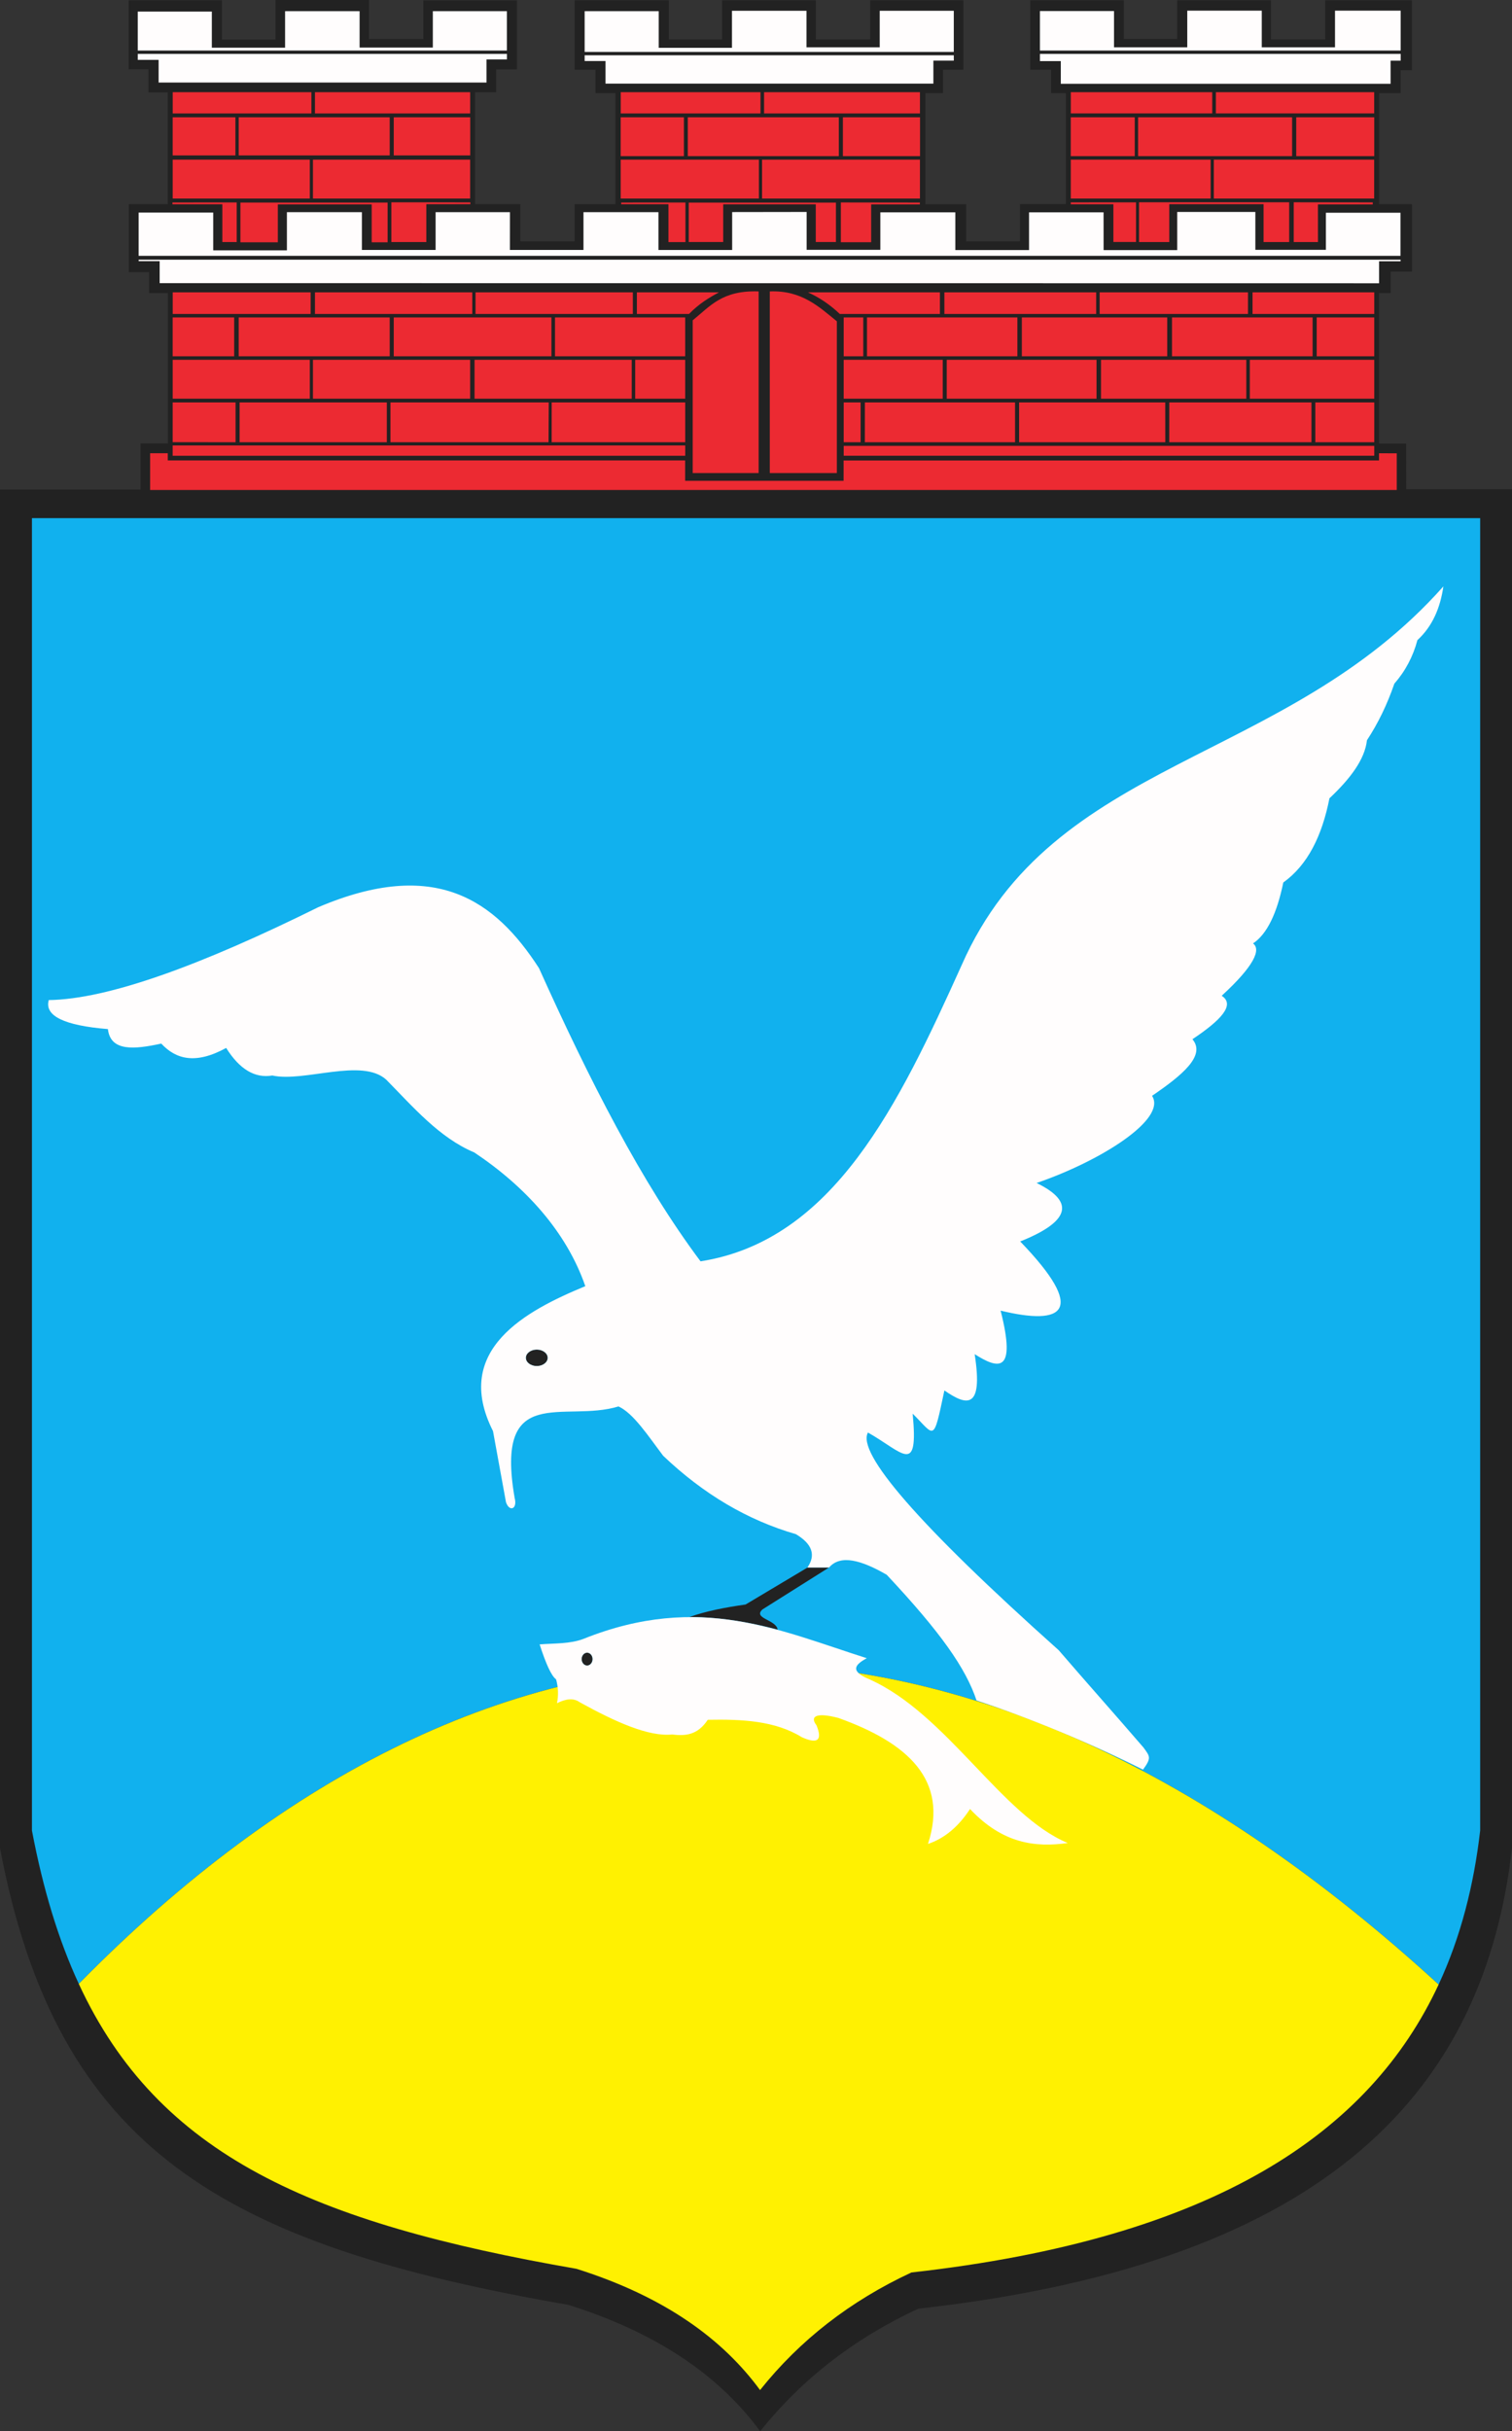
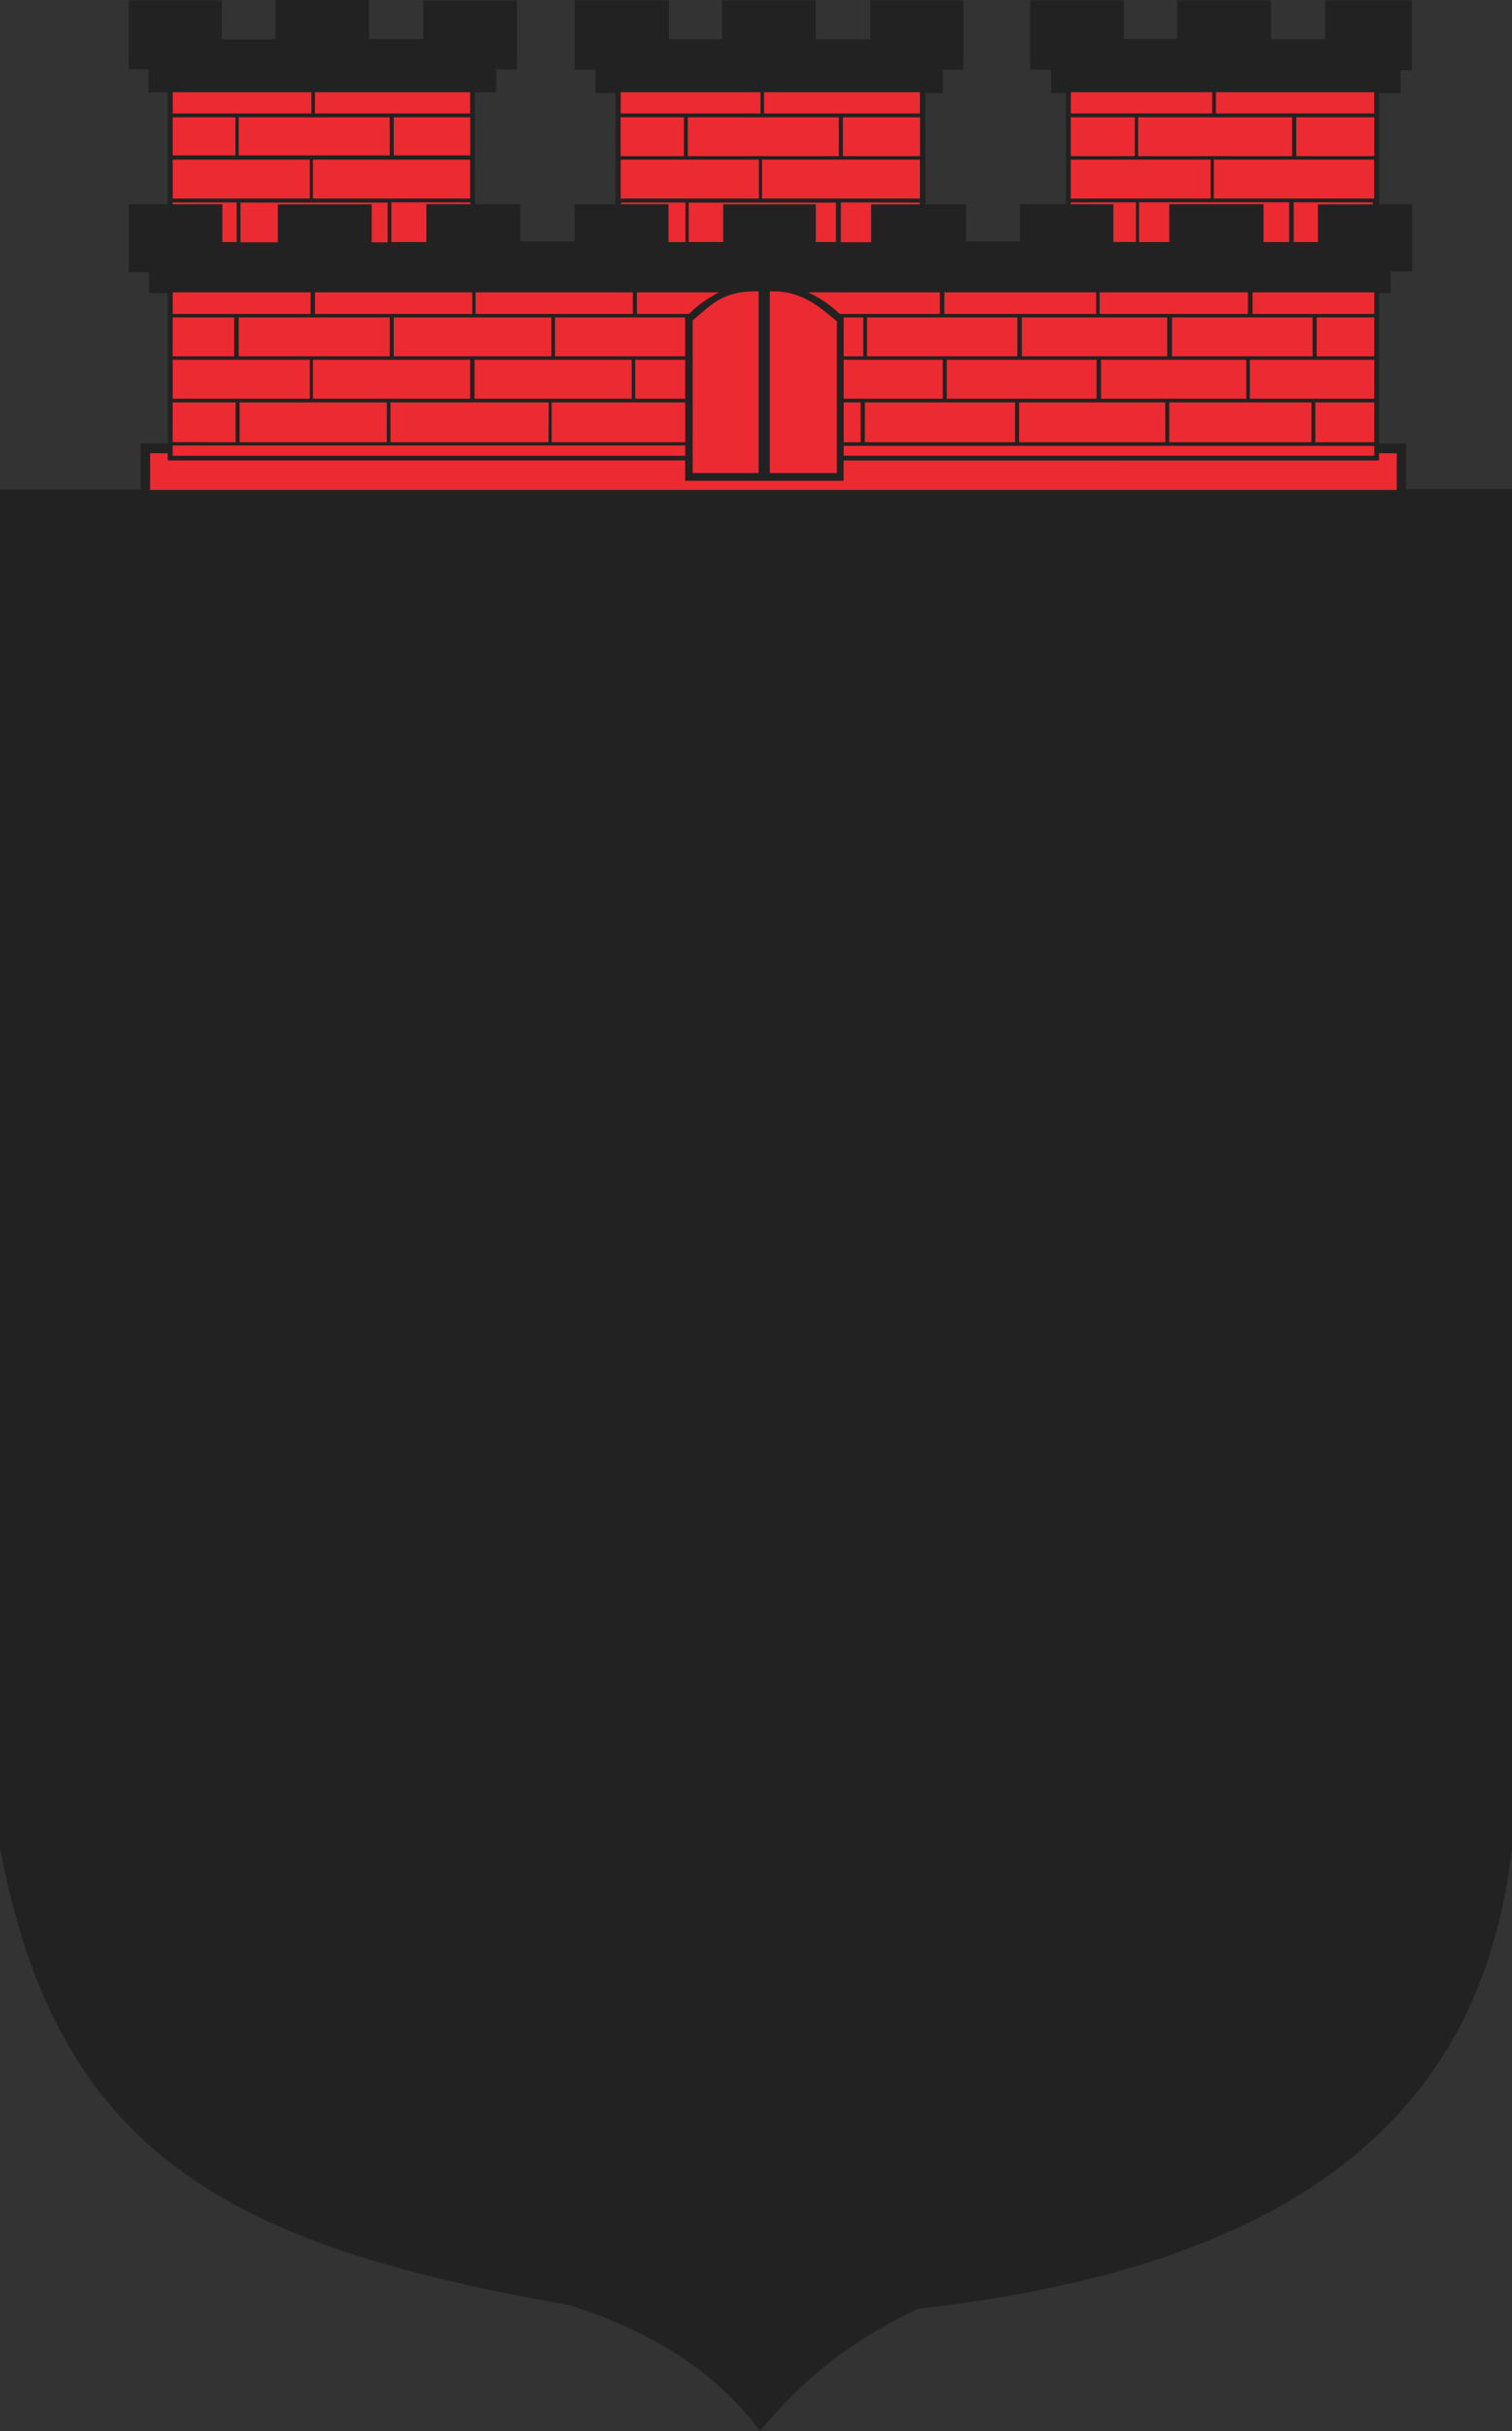
<svg width="485.879" height="780.797">
  <rect width="100%" height="100%" fill="#333333" stroke="none" />
  <defs>
    <marker id="ArrowEnd" viewBox="0 0 10 10" refX="0" refY="5" markerUnits="strokeWidth" markerWidth="4" markerHeight="3" orient="auto">
-       <path d="M 0 0 L 10 5 L 0 10 z" />
+       <path d="M 0 0 L 0 10 z" />
    </marker>
    <marker id="ArrowStart" viewBox="0 0 10 10" refX="10" refY="5" markerUnits="strokeWidth" markerWidth="4" markerHeight="3" orient="auto">
      <path d="M 10 0 L 0 5 L 10 10 z" />
    </marker>
  </defs>
  <g>
    <path style="stroke:none; fill-rule:evenodd; fill:#222222" d="M 41.402 65.574L 53.91 65.574L 53.91 29.668L 47.731 29.668L 47.731 22.258L 41.355 22.258L 41.355 0.102L 71.321 0.102L 71.321 12.691L 88.512 12.691L 88.512 0L 118.571 0L 118.571 12.543L 136.035 12.543L 136.035 0.117L 166.114 0.117L 166.114 22.301L 159.442 22.301L 159.442 29.629L 152.664 29.629L 152.664 65.578L 167.211 65.578L 167.211 77.5L 184.656 77.5L 184.656 65.582L 197.77 65.582L 197.77 29.891L 191.36 29.891L 191.36 22.406L 184.653 22.406L 184.653 0.098L 214.914 0.098L 214.914 12.672L 232.059 12.672L 232.059 0.098L 262.172 0.098L 262.172 12.672L 279.617 12.672L 279.617 0.098L 309.582 0.098L 309.582 22.406L 303.024 22.406L 303.024 29.891L 297.36 29.891L 297.36 65.598L 310.477 65.598L 310.477 77.496L 327.774 77.496L 327.774 65.543L 342.528 65.543L 342.528 29.887L 337.758 29.887L 337.758 22.398L 331.051 22.398L 331.051 0.098L 361.164 0.098L 361.164 12.523L 378.309 12.523L 378.309 0.098L 408.422 0.098L 408.422 12.672L 425.864 12.672L 425.864 0.098L 453.723 0.098L 453.723 22.559L 450.094 22.559L 450.094 29.898L 443.196 29.898L 443.196 65.574L 453.746 65.574L 453.746 87.234L 446.887 87.234L 446.887 94.121L 443.16 94.121L 443.16 142.461L 451.875 142.461L 451.891 157.113L 485.879 157.113L 485.879 593.52C 477.094 669.555 429.149 726.496 295.059 741.438C 274.555 750.961 257.629 764.082 244.281 780.797C 232.024 764.121 212.832 749.691 182.672 740.207C 71.66 720.965 18.371 690.484 0 593.52L 0 157.227L 45.153 157.227L 45.153 142.414L 53.961 142.414L 53.961 94.121L 47.914 94.121L 47.914 87.375L 41.391 87.375L 41.391 65.574" />
-     <path style="stroke:none; fill-rule:evenodd; fill:#11b1ee" d="M 462.289 637.332C 312.688 500.266 160.254 499.84 25.32 637.102C 18.801 623.031 13.844 606.766 10.266 587.871L 10.266 166.41L 475.649 166.41L 475.649 587.871C 473.614 605.539 469.371 622.137 462.293 637.336L 462.289 637.332zM 188.668 530.754C 189.637 530.754 190.426 531.68 190.426 532.82C 190.426 533.957 189.637 534.887 188.668 534.887C 187.699 534.887 186.906 533.961 186.906 532.82C 186.906 531.684 187.696 530.754 188.668 530.754zM 172.492 433.418C 174.422 433.418 176 434.605 176 436.062C 176 437.52 174.426 438.707 172.492 438.707C 170.563 438.707 168.985 437.52 168.985 436.062C 168.985 434.605 170.559 433.418 172.492 433.418zM 239.602 515.281L 259.481 503.422L 266.371 503.422C 259.246 507.906 252.117 512.394 244.992 516.883C 241.883 519.805 249.446 520.129 249.895 523.34C 241.711 521.18 231.961 519.309 221.586 519.301C 226.684 517.437 233.176 516.195 239.602 515.285" />
-     <path style="stroke:none; fill-rule:evenodd; fill:#fff101" d="M 462.293 637.34C 440.149 684.926 390.207 718.934 292.879 729.801C 273.238 738.941 257.028 751.531 244.242 767.566C 232.504 751.566 214.121 737.723 185.235 728.617C 100.504 713.902 50.883 692.34 25.316 637.109C 160.254 499.84 312.692 500.262 462.297 637.336" />
    <path style="stroke:none; fill-rule:evenodd; fill:#ec2a32" d="M 55.504 93.891L 99.821 93.891L 99.821 100.828L 55.504 100.828L 55.504 93.891zM 151.766 93.891L 101.211 93.891L 101.211 100.828L 151.766 100.828L 151.766 93.891zM 203.367 93.887L 152.813 93.887L 152.813 100.824L 203.367 100.824L 203.367 93.887zM 204.66 93.887L 231.051 93.887C 227.817 95.598 224.59 97.578 221.418 100.824L 204.66 100.824L 204.66 93.887zM 75.254 101.945L 55.488 101.945L 55.488 114.422L 75.254 114.422L 75.254 101.945zM 76.703 101.945L 125.231 101.945L 125.231 114.422L 76.703 114.422L 76.703 101.945zM 177.203 101.945L 126.531 101.945L 126.531 114.422L 177.203 114.422L 177.203 101.945zM 178.348 101.945L 220.184 101.945L 220.184 114.422L 178.348 114.422L 178.348 101.945zM 220.184 128.043L 204.117 128.043L 204.117 115.555L 220.184 115.555L 220.184 128.043zM 152.492 128.043L 203.012 128.043L 203.012 115.555L 152.492 115.555L 152.492 128.043zM 100.563 128.039L 151.082 128.039L 151.082 115.551L 100.563 115.551L 100.563 128.039zM 99.559 128.039L 55.496 128.039L 55.496 115.551L 99.559 115.551L 99.559 128.039zM 75.696 129.246L 55.492 129.246L 55.488 142.008L 75.699 142.016L 75.699 129.242L 75.696 129.246zM 77 129.246L 124.305 129.246L 124.305 142.02L 77 142.02L 77 129.246zM 176.34 129.246L 125.473 129.246L 125.473 142.02L 176.274 142.023L 176.336 129.246L 176.34 129.246zM 247.375 151.922L 268.922 151.922L 268.922 103.184C 263.246 98.578 257.617 93.168 247.375 93.586L 247.375 151.922zM 276.551 129.246L 271.121 129.246L 271.121 142.02L 276.551 142.023L 276.551 129.246zM 277.41 101.945L 271.121 101.945L 271.121 114.422L 277.41 114.422L 277.41 101.945zM 302.043 93.887L 259.641 93.887C 263.399 95.582 266.75 97.871 269.864 100.824L 302.039 100.824L 302.039 93.887L 302.043 93.887zM 303.477 93.887L 352.254 93.887L 352.254 100.824L 303.477 100.824L 303.477 93.887zM 401.039 93.887L 353.371 93.887L 353.371 100.824L 401.039 100.824L 401.039 93.887zM 402.5 93.887L 441.617 93.887L 441.617 100.824L 402.5 100.824L 402.5 93.887zM 441.614 101.945L 423.117 101.945L 423.117 114.422L 441.614 114.422L 441.614 101.945zM 376.617 101.945L 421.805 101.945L 421.805 114.422L 376.617 114.422L 376.617 101.945zM 375.086 101.945L 328.367 101.945L 328.367 114.422L 375.086 114.422L 375.086 101.945zM 278.606 101.945L 326.938 101.945L 326.938 114.422L 278.606 114.422L 278.606 101.945zM 271.117 128.043L 302.946 128.043L 302.946 115.555L 271.117 115.555L 271.117 128.043zM 352.367 128.043L 304.238 128.043L 304.238 115.555L 352.367 115.555L 352.367 128.043zM 353.809 128.043L 400.496 128.043L 400.496 115.555L 353.809 115.555L 353.809 128.043zM 441.617 128.043L 401.625 128.043L 401.625 115.555L 441.617 115.555L 441.617 128.043zM 441.625 129.246L 422.68 129.246L 422.68 142.02L 441.617 142.023L 441.625 129.246zM 375.754 129.246L 421.434 129.246L 421.434 142.02L 375.738 142.023L 375.754 129.246zM 374.449 129.246L 327.488 129.246L 327.488 142.02L 374.461 142.023L 374.449 129.246zM 277.934 129.246L 326.188 129.246L 326.188 142.02L 277.918 142.023L 277.934 129.246zM 271.121 143.18L 441.617 143.18L 441.617 146.359L 271.121 146.359L 271.121 143.18zM 55.488 143.051L 220.196 143.051L 220.196 146.367L 55.488 146.367L 55.488 143.051zM 48.25 145.551L 53.914 145.551L 53.914 147.867L 220.168 147.863L 220.168 154.406L 271.086 154.402L 271.09 147.894L 443.141 147.871L 443.137 145.574L 448.844 145.578L 448.844 157.363L 48.246 157.363L 48.246 145.555L 48.25 145.551zM 243.785 151.922L 222.598 151.922L 222.598 102.875C 228.274 98.27 232.11 93.172 243.785 93.586L 243.785 151.922zM 177.285 129.246L 220.192 129.246L 220.192 142.02L 177.274 142.023L 177.285 129.246zM 221.321 65.074L 268.625 65.074L 268.625 77.734L 262.145 77.734L 262.145 65.609L 232.403 65.609L 232.403 77.734L 221.328 77.734L 221.328 65.074L 221.321 65.074zM 77.25 65.051L 124.555 65.051L 124.555 77.824L 119.446 77.824L 119.446 65.641L 89.281 65.641L 89.281 77.824L 77.254 77.824L 77.254 65.051L 77.25 65.051zM 366.028 64.969L 414.278 64.969L 414.278 77.742L 406.051 77.742L 406.051 65.574L 375.75 65.574L 375.75 77.742L 366.031 77.742L 366.031 64.969L 366.028 64.969zM 390.059 63.758L 441.586 63.758L 441.586 51.27L 390.059 51.27L 390.059 63.758zM 389.035 63.758L 344.094 63.758L 344.094 51.27L 389.035 51.27L 389.035 63.758zM 441.614 37.664L 416.543 37.664L 416.543 50.141L 441.614 50.141L 441.614 37.664zM 365.723 37.664L 415.219 37.664L 415.219 50.141L 365.723 50.141L 365.723 37.664zM 364.649 37.664L 344.086 37.664L 344.086 50.141L 364.649 50.141L 364.649 37.664zM 441.594 29.609L 390.723 29.609L 390.723 36.426L 441.594 36.426L 441.594 29.609zM 344.102 29.609L 389.551 29.609L 389.551 36.426L 344.102 36.426L 344.102 29.609zM 244.883 63.754L 295.621 63.754L 295.621 51.266L 244.883 51.266L 244.883 63.754zM 243.871 63.754L 199.457 63.754L 199.457 51.266L 243.871 51.266L 243.871 63.754zM 295.649 37.66L 270.86 37.66L 270.86 50.137L 295.649 50.137L 295.649 37.66zM 221.024 37.66L 269.551 37.66L 269.551 50.137L 221.024 50.137L 221.024 37.66zM 219.774 37.66L 199.453 37.66L 199.453 50.137L 219.774 50.137L 219.774 37.66zM 295.625 29.605L 245.535 29.605L 245.535 36.43L 295.625 36.43L 295.625 29.605zM 199.469 29.605L 244.387 29.605L 244.387 36.43L 199.469 36.43L 199.469 29.605zM 125.77 64.969L 125.77 77.742L 137 77.746L 137 65.578L 151.16 65.578L 151.16 65.008L 136.887 64.977L 125.766 64.977L 125.77 64.969zM 270.207 65.016L 270.207 77.793L 279.946 77.793L 279.946 65.644L 295.598 65.644L 295.598 65.055L 270.203 65.02L 270.207 65.016zM 415.742 64.965L 415.742 77.742L 423.528 77.742L 423.52 65.633L 441.137 65.633L 441.137 65.004L 415.742 64.969L 415.742 64.965zM 76.067 65.016L 55.418 65.027L 55.418 65.605L 71.453 65.605L 71.453 77.738L 76.063 77.738L 76.063 65.012L 76.067 65.016zM 220.27 65.043L 199.621 65.051L 199.621 65.582L 214.813 65.582L 214.813 77.758L 220.266 77.758L 220.266 65.035L 220.27 65.043zM 365.063 64.992L 344.09 65L 344.09 65.598L 357.781 65.598L 357.781 77.711L 365.059 77.711L 365.059 64.984L 365.063 64.992zM 100.563 63.758L 151.082 63.758L 151.082 51.27L 100.563 51.27L 100.563 63.758zM 99.559 63.758L 55.496 63.758L 55.496 51.27L 99.559 51.27L 99.559 63.758zM 151.11 37.664L 126.531 37.664L 126.531 49.914L 151.11 49.914L 151.11 37.664zM 76.703 37.664L 125.231 37.664L 125.231 49.914L 76.703 49.914L 76.703 37.664zM 75.649 37.664L 55.492 37.664L 55.492 49.914L 75.649 49.914L 75.649 37.664zM 151.086 29.609L 101.211 29.609L 101.211 36.43L 151.086 36.43L 151.086 29.609zM 55.504 29.609L 100.067 29.609L 100.067 36.43L 55.504 36.43" />
-     <path style="stroke:none; fill-rule:evenodd; fill:#fffdfd" d="M 173.399 528.094C 178.184 527.723 183.211 527.965 187.492 526.324C 224.848 511.355 250.93 523.793 278.531 532.523C 274.992 534.488 272.731 536.555 279.41 539.316C 304.281 550.422 321.961 583.16 343.137 591.883C 332.664 593.363 322.188 592.086 311.715 580.957C 307.996 586.664 303.492 590.406 298.207 592.18C 304.914 571.605 291.699 559.695 269.43 551.719C 262.227 549.828 260.176 551.219 262.383 554.078C 264.34 558.898 262.774 560.18 257.688 557.914C 249.082 552.586 238.406 552.098 227.442 552.305C 224.117 557.336 220.102 557.527 215.988 557.027C 208.43 557.793 197.809 553.02 186.328 546.691C 184.231 545.164 181.703 545.621 178.988 546.984C 179.504 544.465 179.406 541.828 178.696 539.309C 177.153 538.207 175.364 534.156 173.41 528.086L 173.399 528.094zM 188.668 530.754C 189.637 530.754 190.43 531.68 190.43 532.82C 190.43 533.957 189.641 534.887 188.668 534.887C 187.699 534.887 186.906 533.961 186.906 532.82C 186.906 531.684 187.696 530.754 188.668 530.754zM 15.609 321.172C 34.855 320.93 64.883 309.844 102.285 291.344C 139.797 275.391 159.055 289.016 173.203 310.918C 189.375 346.852 206.262 379.922 225.117 405.074C 267.871 398.367 288.793 354.77 309.012 309.984C 338.414 243.031 412.633 245.934 463.824 188.328C 462.828 195.27 460.285 201.18 455.485 205.574C 454.071 210.871 451.598 215.531 448.071 219.555C 445.77 226.25 442.836 232.309 439.266 237.73C 438.582 243.945 433.824 250.16 427.215 256.375C 424.848 268.375 420.25 277.785 412.383 283.41C 410.367 293.23 407.203 299.969 402.653 302.984C 405.297 304.914 403.055 310.199 392.59 319.789C 397.039 322.684 392.324 327.656 383.188 333.746C 387.617 339.004 379.789 345.383 370.211 351.922C 375.047 359.457 353.551 372.93 333.106 379.914C 346.098 386.227 343.125 392.59 327.84 398.691C 349.446 421.078 341.848 425.824 321.547 420.906C 326.727 441.312 320.762 439.676 313.207 434.887C 316.063 453.18 310.383 451.301 303.477 446.539C 299.84 463.699 300.512 461.137 293.281 453.996C 295.223 474.191 290.153 466.406 278.914 460.055C 275.297 466.566 294.738 489.34 340.227 529.973C 349.188 540.379 358.485 550.793 367.446 561.203C 369.52 564.062 370.102 564.516 367.301 568.316C 350.086 559.699 331.578 552.008 313.813 546.098C 310.332 535.691 302.27 524.227 284.949 505.738C 276.817 501.035 270.078 499.133 266.41 503.41C 264.094 503.41 261.778 503.41 259.461 503.41C 262.242 499.391 261.004 495.816 255.754 492.691C 240.246 488.215 226.031 479.824 213.114 467.523C 208.324 461.199 203.535 453.828 198.746 451.676C 181.262 457.016 158.926 443.793 165.375 481.039C 166.352 484.609 163.731 485.699 162.598 482.434C 161.207 474.824 159.817 467.207 158.426 459.594C 145.18 433.426 169.211 420.852 188.09 413.051C 182.031 395.555 168.836 381.074 152.403 370.102C 141.16 365.391 132.727 355.457 124.129 346.75C 116.301 339.617 97.774 347.641 87.512 345.398C 81.922 346.355 76.977 343.41 72.68 336.543C 62.813 341.945 56.504 340.172 51.824 335.148C 43.18 337.027 35.512 337.766 34.676 330.488C 20.562 329.34 14.227 326.23 15.672 321.168L 15.609 321.172zM 172.492 433.418C 174.422 433.418 176 434.605 176 436.062C 176 437.52 174.426 438.707 172.492 438.707C 170.563 438.707 168.985 437.52 168.985 436.062C 168.985 434.605 170.559 433.418 172.492 433.418zM 44.266 17.312L 162.903 17.312L 162.903 19.09L 156.336 19.09L 156.336 26.508L 50.973 26.508L 50.973 19.227L 44.27 19.227L 44.27 17.312L 44.266 17.312zM 187.871 17.754L 306.508 17.754L 306.508 19.473L 299.942 19.473L 299.942 26.863L 194.578 26.863L 194.578 19.609L 187.875 19.609L 187.875 17.754L 187.871 17.754zM 306.512 16.672L 187.875 16.672L 187.875 3.594L 211.684 3.594L 211.684 15.348L 235.219 15.348L 235.219 3.457L 259.164 3.457L 259.164 15.199L 282.699 15.199L 282.699 3.457L 306.504 3.457L 306.504 16.672L 306.512 16.672zM 334.18 17.312L 450.11 17.312L 450.11 19.488L 446.867 19.488L 446.867 26.906L 340.887 26.906L 340.887 19.625L 334.184 19.625L 334.184 17.312L 334.18 17.312zM 450.11 16.234L 334.18 16.234L 334.18 3.555L 357.988 3.555L 357.988 15.203L 381.524 15.203L 381.524 3.418L 405.469 3.418L 405.469 15.199L 429.004 15.199L 429.004 3.418L 450.102 3.418L 450.102 16.238L 450.11 16.234zM 44.555 83.402L 450.074 83.402L 450.074 83.914L 443.164 83.914L 443.164 90.977L 51.305 90.926L 51.305 83.863L 44.559 83.863L 44.559 83.406L 44.555 83.402zM 450.074 82.164L 44.555 82.164L 44.555 68.273L 68.516 68.273L 68.516 80.398L 92.199 80.398L 92.199 68.141L 116.297 68.141L 116.297 80.266L 139.985 80.266L 139.985 68.141L 163.875 68.141L 163.864 80.266L 187.496 80.266L 187.496 68.141L 211.594 68.141L 211.594 80.285L 235.278 80.285L 235.278 68.109L 259.211 68.074L 259.211 80.223L 282.895 80.223L 282.895 68.187L 306.992 68.187L 306.992 80.312L 330.68 80.312L 330.68 68.187L 354.625 68.187L 354.637 80.316L 378.297 80.316L 378.297 68.078L 403.403 68.078L 403.403 80.223L 426.078 80.223L 426.078 68.324L 450.039 68.324L 450.039 82.164L 450.074 82.164zM 162.903 16.234L 44.266 16.234L 44.266 3.723L 68.074 3.723L 68.074 15.32L 91.61 15.32L 91.61 3.59L 115.555 3.59L 115.555 15.281L 139.09 15.281L 139.09 3.59L 162.895 3.59L 162.895 16.234" />
  </g>
</svg>